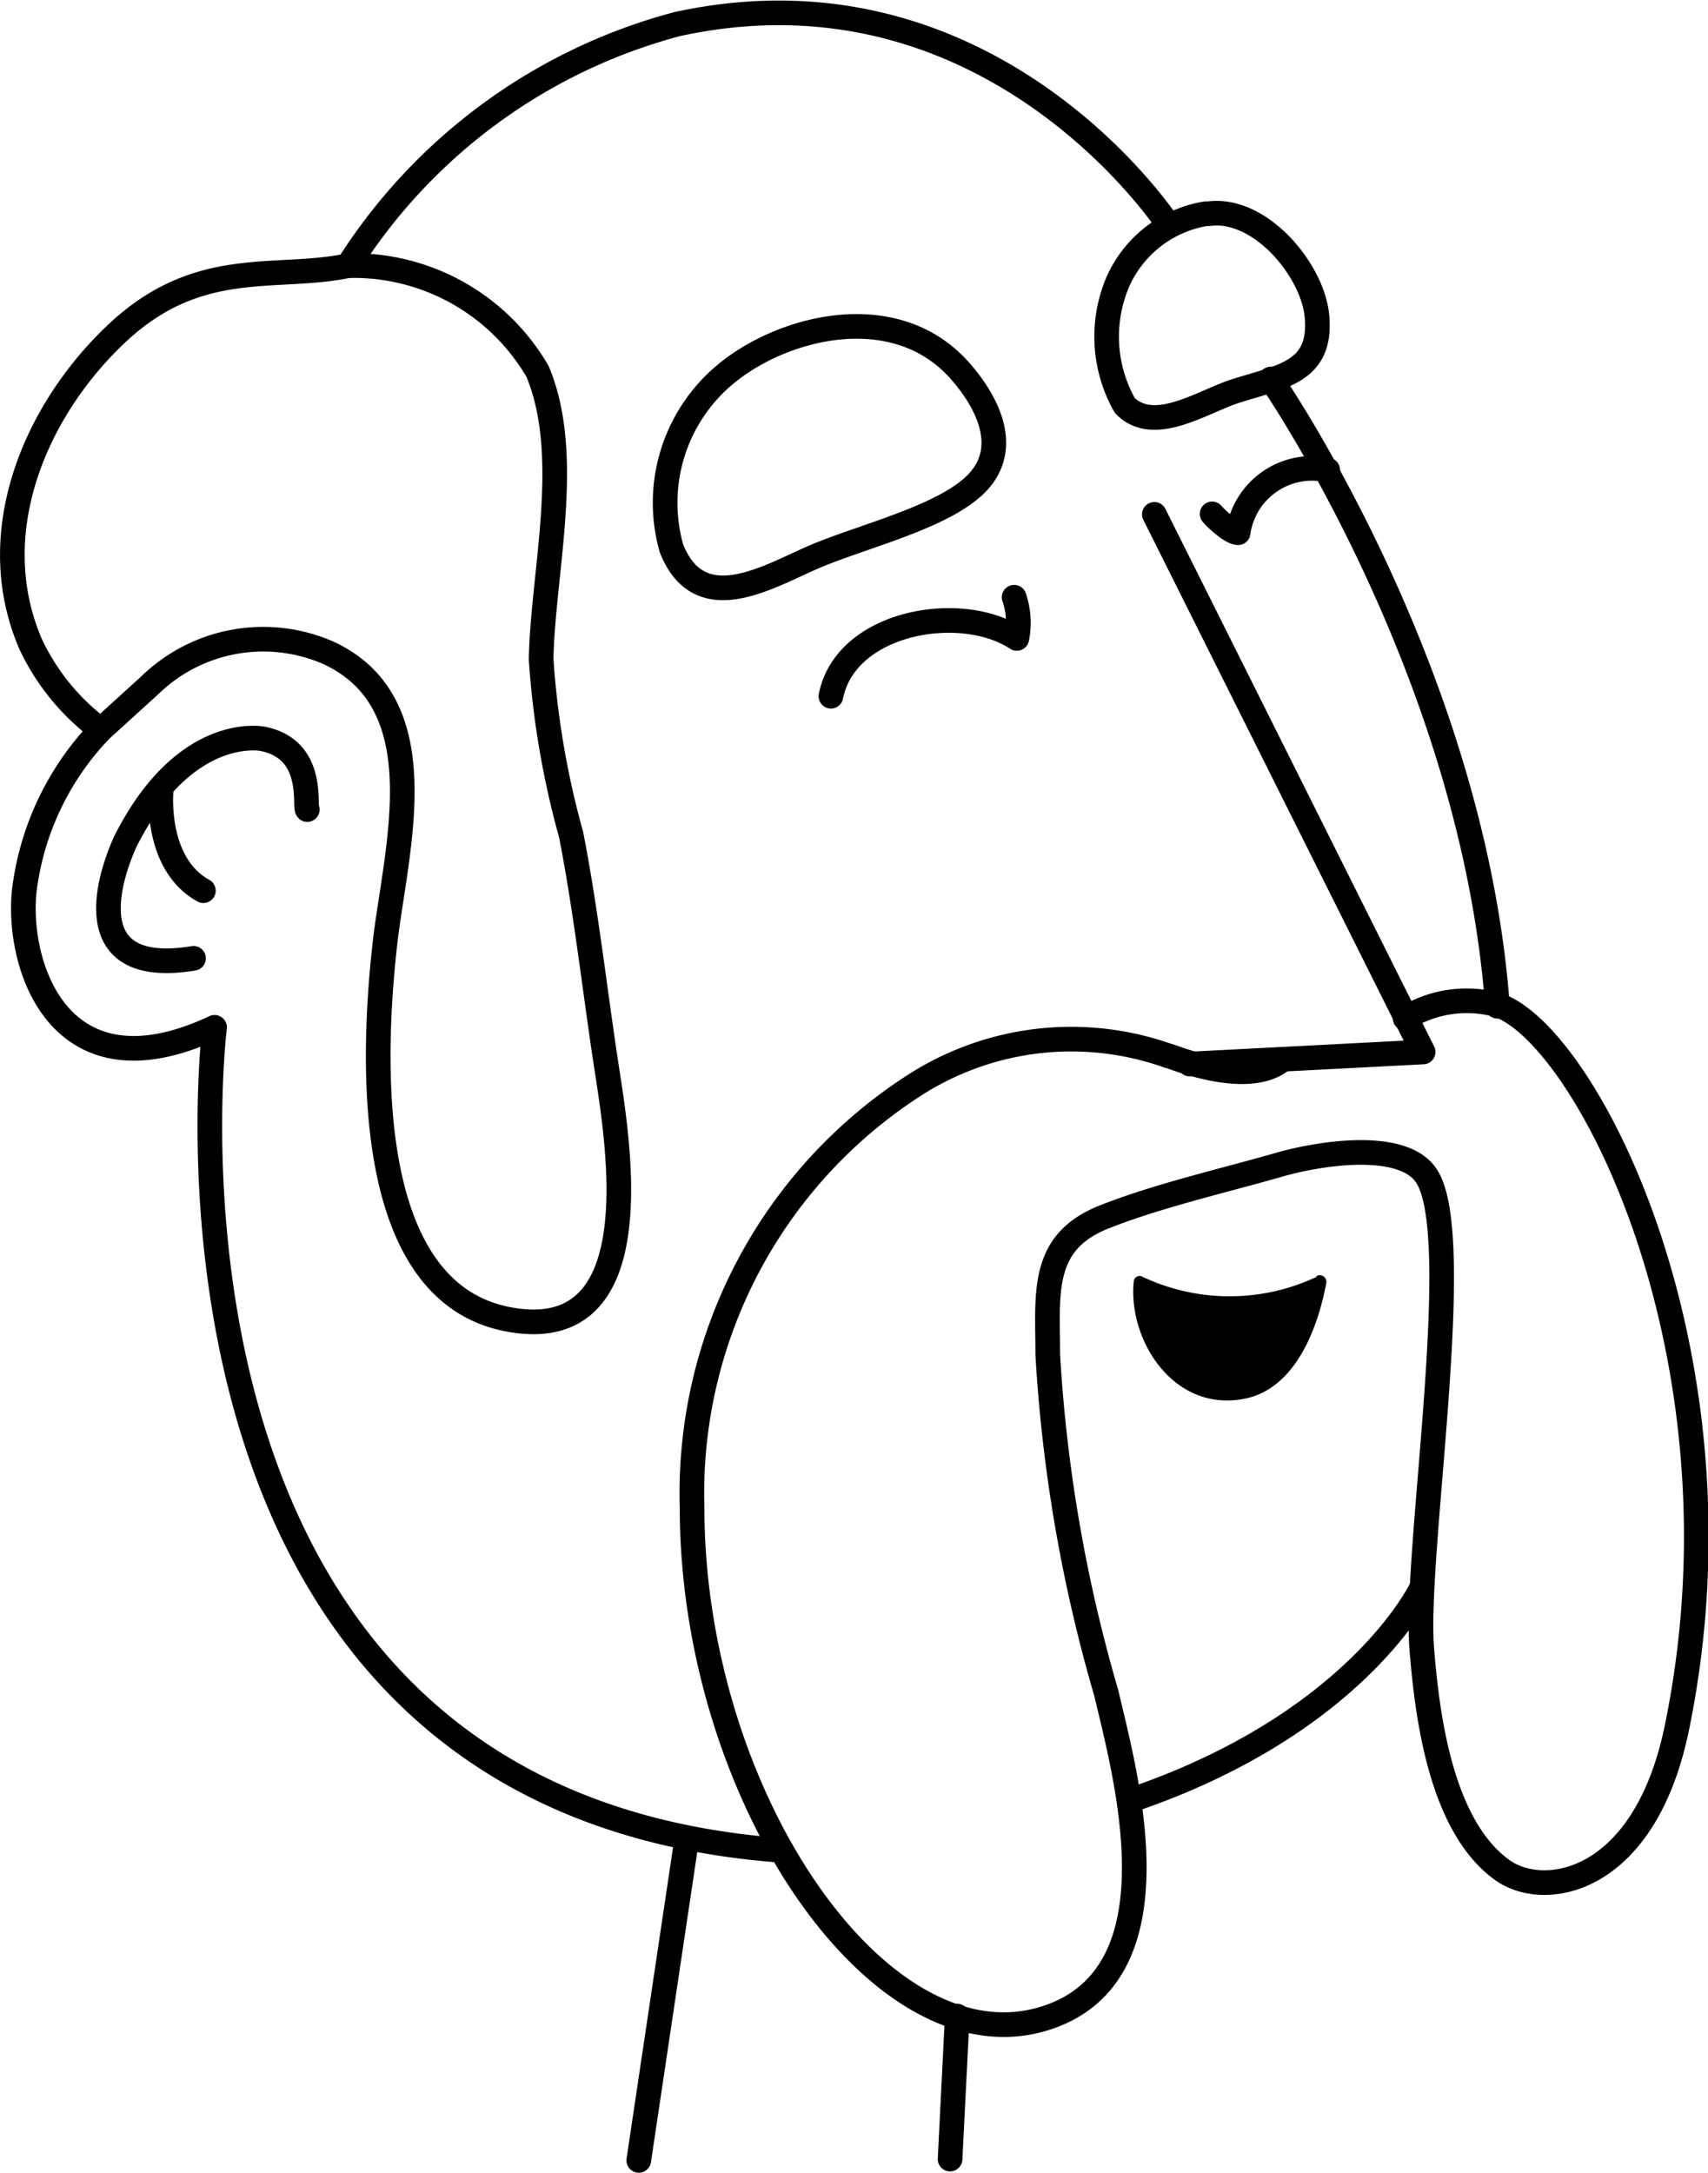
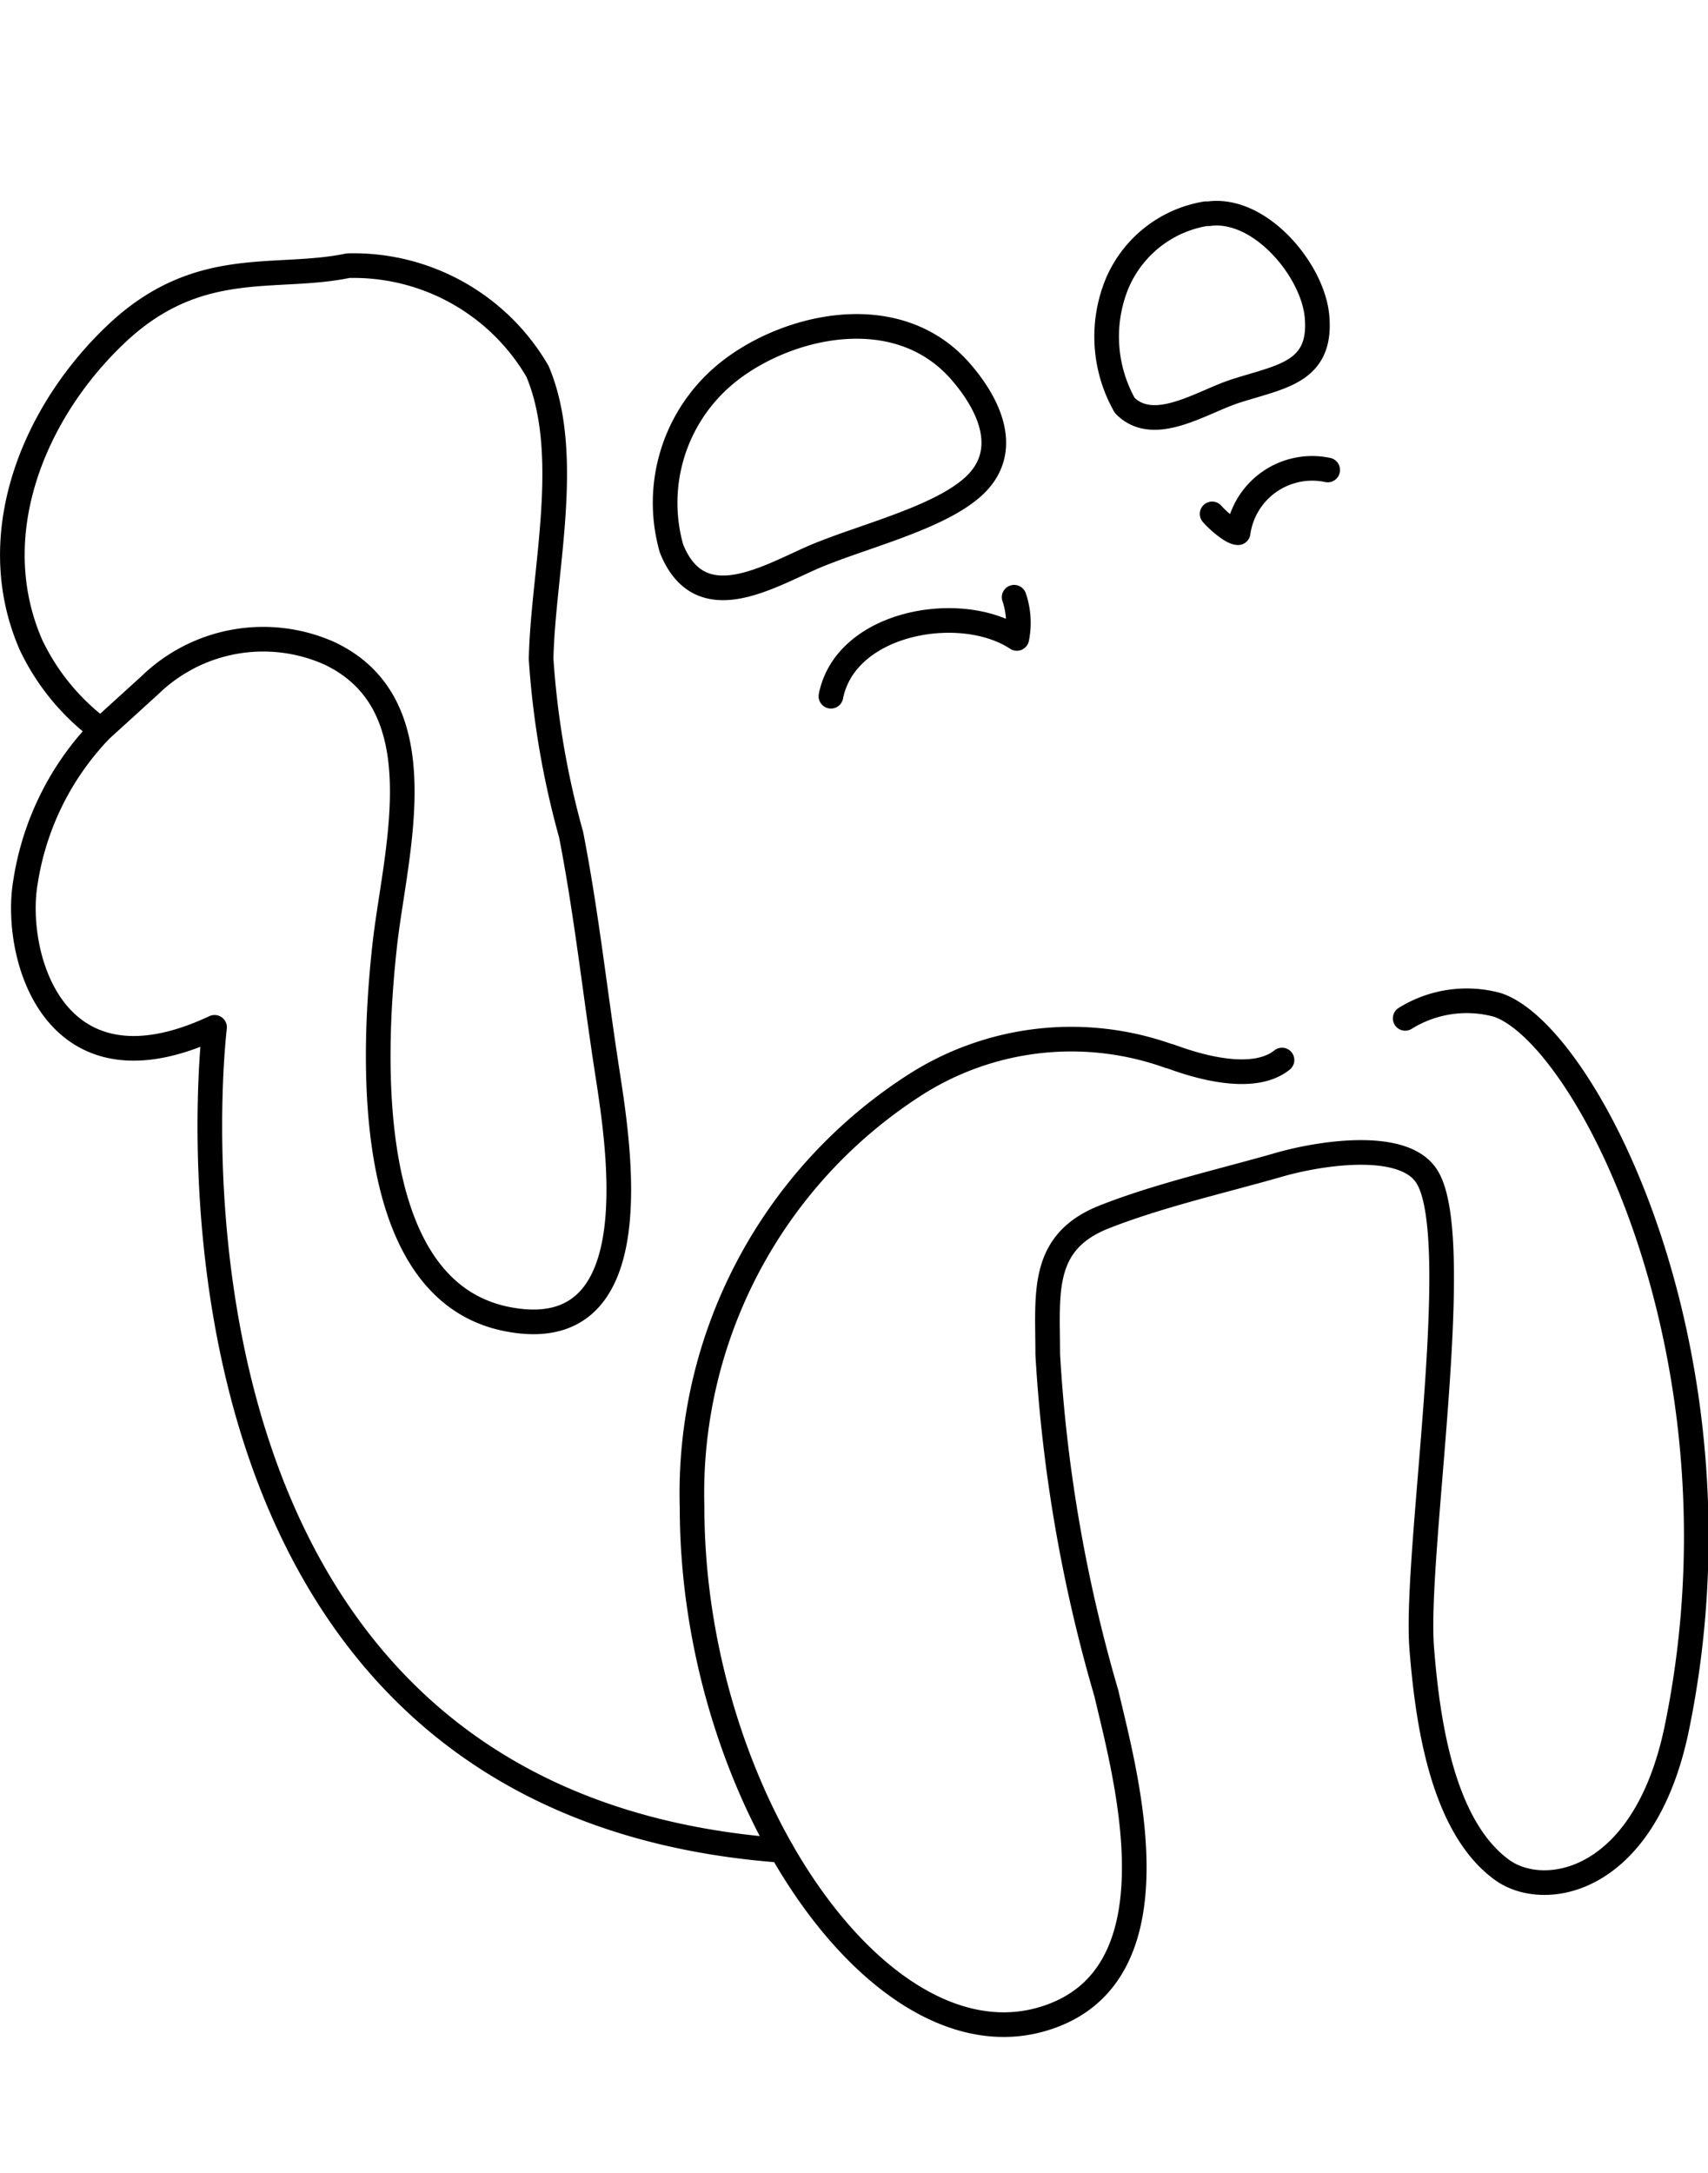
<svg xmlns="http://www.w3.org/2000/svg" viewBox="0 0 38.13 48.5">
  <defs>
    <style>
      .smilingsvg {
        fill: none;
        stroke: #000;
        stroke-linecap: round;
        stroke-linejoin: round;
        stroke-width: 0.55px;
      }
    </style>
  </defs>
  <g>
    <path class="smilingsvg" d="M18.55,15.54c.33-1.67,2.91-2.11,4.15-1.29a1.77,1.77,0,0,0-.06-.92m7-2.84a1.67,1.67,0,0,0-2,1.4c-.15,0-.49-.31-.58-.42m-.07-6.7c1.14-.15,2.31,1.25,2.41,2.28.12,1.26-.79,1.35-1.79,1.67-.75.23-1.84,1-2.5.33a3.12,3.12,0,0,1-.18-2.7A2.61,2.61,0,0,1,26.92,4.77ZM21.46,8.31c.69.8,1.08,1.8.28,2.54S19.13,12,18.08,12.47s-2.48,1.3-3.09-.23A3.73,3.73,0,0,1,16.14,8.4C17.41,7.3,20,6.61,21.46,8.31ZM.69,14.39C-.39,11.91.78,9.16,2.61,7.44S6.14,6.27,7.77,5.93A4.75,4.75,0,0,1,12,8.29c.79,1.88.12,4.47.08,6.42a19.37,19.37,0,0,0,.67,3.92c.34,1.74.53,3.5.8,5.25s1,6.21-2.24,5.56S8.31,23.53,8.6,21c.25-2.09,1.17-5.28-1.25-6.42a3.63,3.63,0,0,0-4,.71l-1.1,1A5.06,5.06,0,0,1,.69,14.39Zm1.57,1.89a6.27,6.27,0,0,0-1.69,3.4c-.28,1.6.6,4.95,4.22,3.25,0,0-2.12,17.28,12.66,18.37M31.37,22.73a2.6,2.6,0,0,1,2.06-.3c2,.67,5.71,7.91,4,16.16-.73,3.5-3,3.83-3.92,3.13-1.35-1-1.65-3.43-1.77-4.92-.17-2.14,1-9.23.1-10.56-.55-.82-2.49-.48-3.33-.23-1.26.36-2.67.68-3.88,1.16-1.41.57-1.24,1.7-1.24,3.06A33.88,33.88,0,0,0,24.7,37.8c.41,1.76,1.63,6.07-1.15,7.17-3.73,1.48-8.1-4.75-8.1-11.33a10.83,10.83,0,0,1,5-9.44,6.47,6.47,0,0,1,5.64-.63c-.08-.06,1.71.75,2.53.09" />
-     <path d="M29.39,28.5a4.56,4.56,0,0,1-3.88,0,.13.13,0,0,0-.2.11c-.13,1.3.89,2.92,2.47,2.61,1.09-.21,1.62-1.47,1.83-2.59a.15.15,0,0,0-.22-.15" />
-     <path class="smilingsvg" d="M3.6,17.6s-.18,1.66.94,2.28m2.32-1.81c-.07-.09.18-1.35-1-1.58,0,0-1.72-.35-3.05,2.27,0,0-1.54,3.13,1.51,2.63m11,19.73-1.06,7.1M21.37,45l-.16,3.19M31.72,35.47s-1.43,3-6.47,4.71M26.07,5S22.14-1,15.11.54A12.49,12.49,0,0,0,7.77,5.93m18,5.55,6,12-5.21.27M28.37,8.46s4.51,6.5,5.06,14" />
  </g>
</svg>